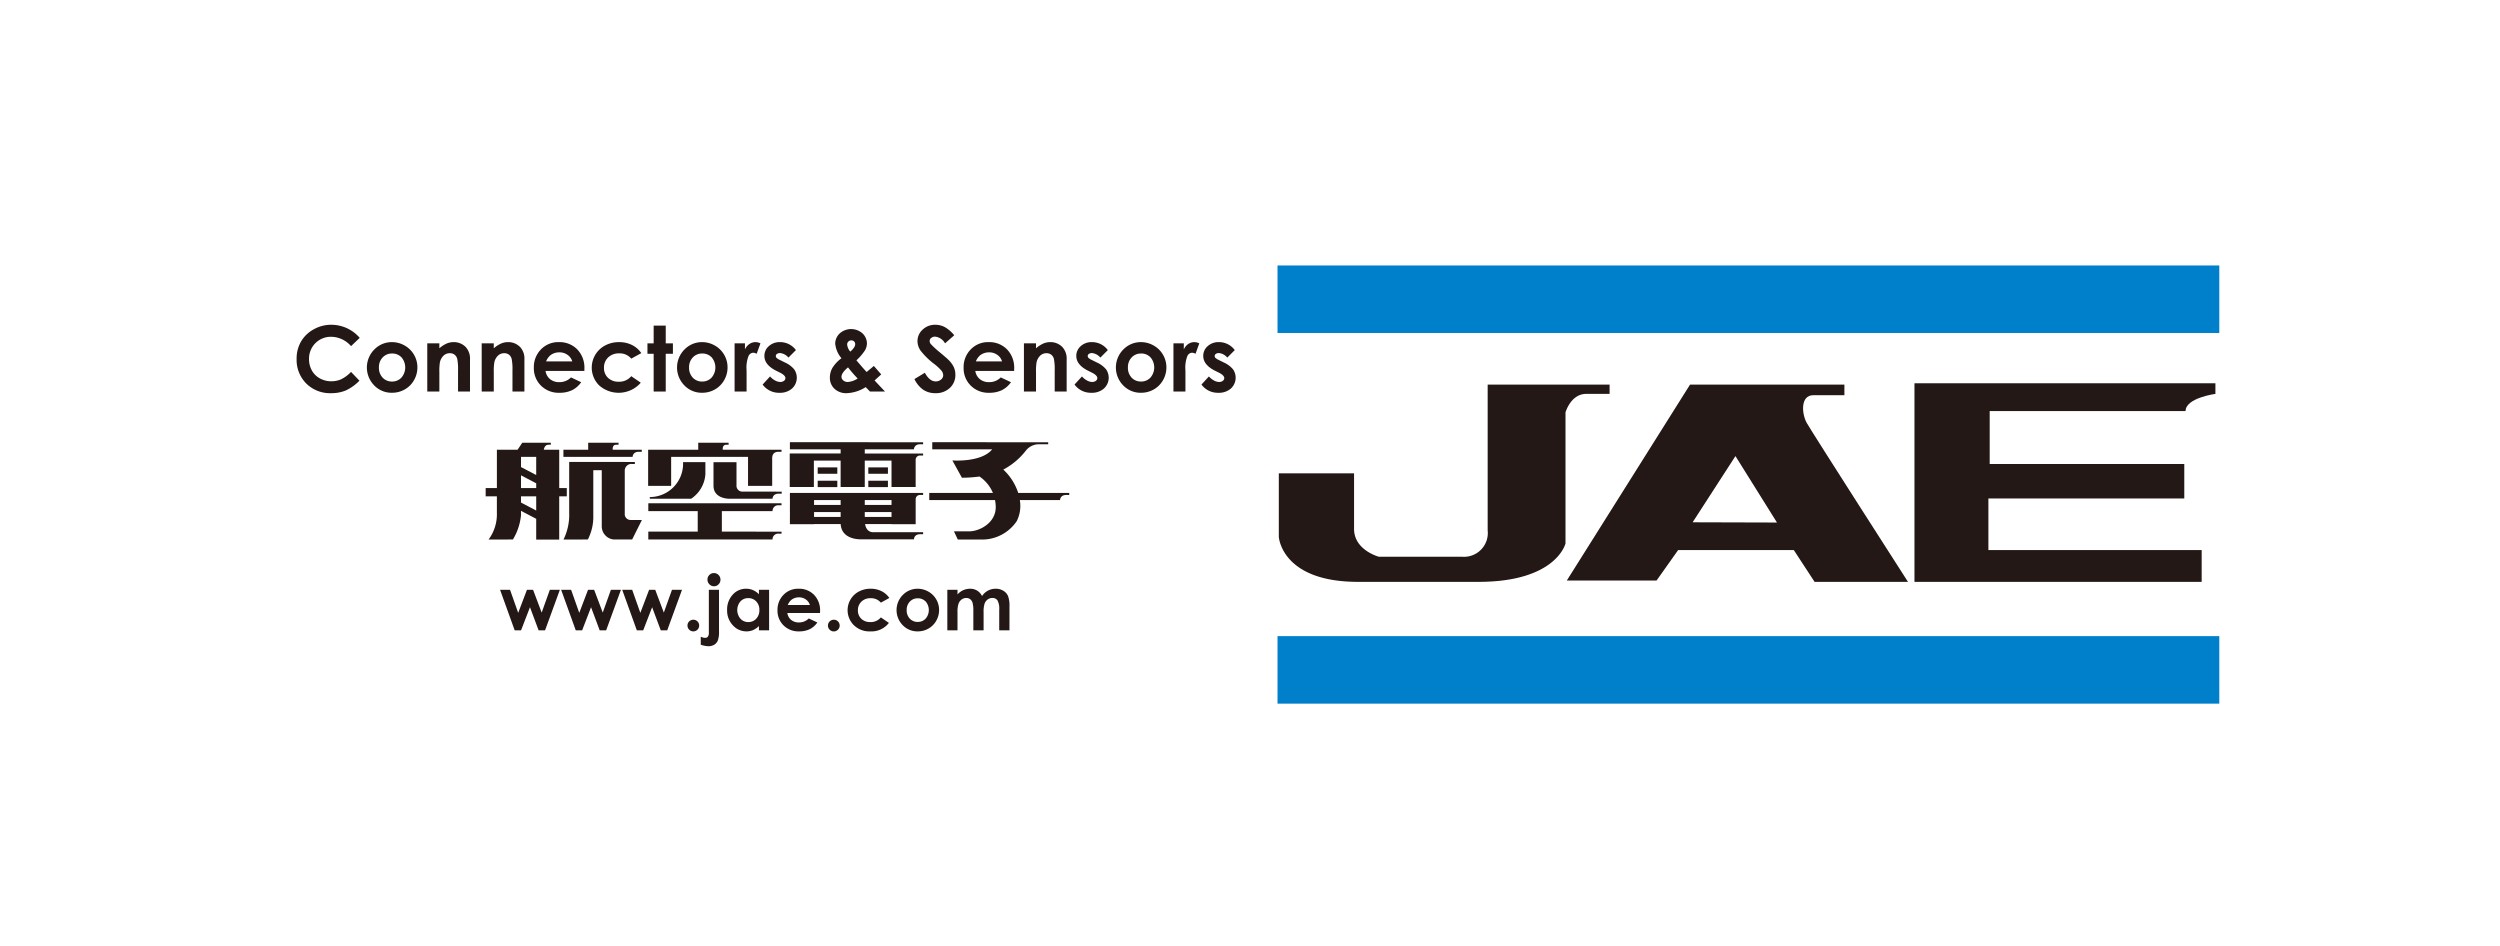
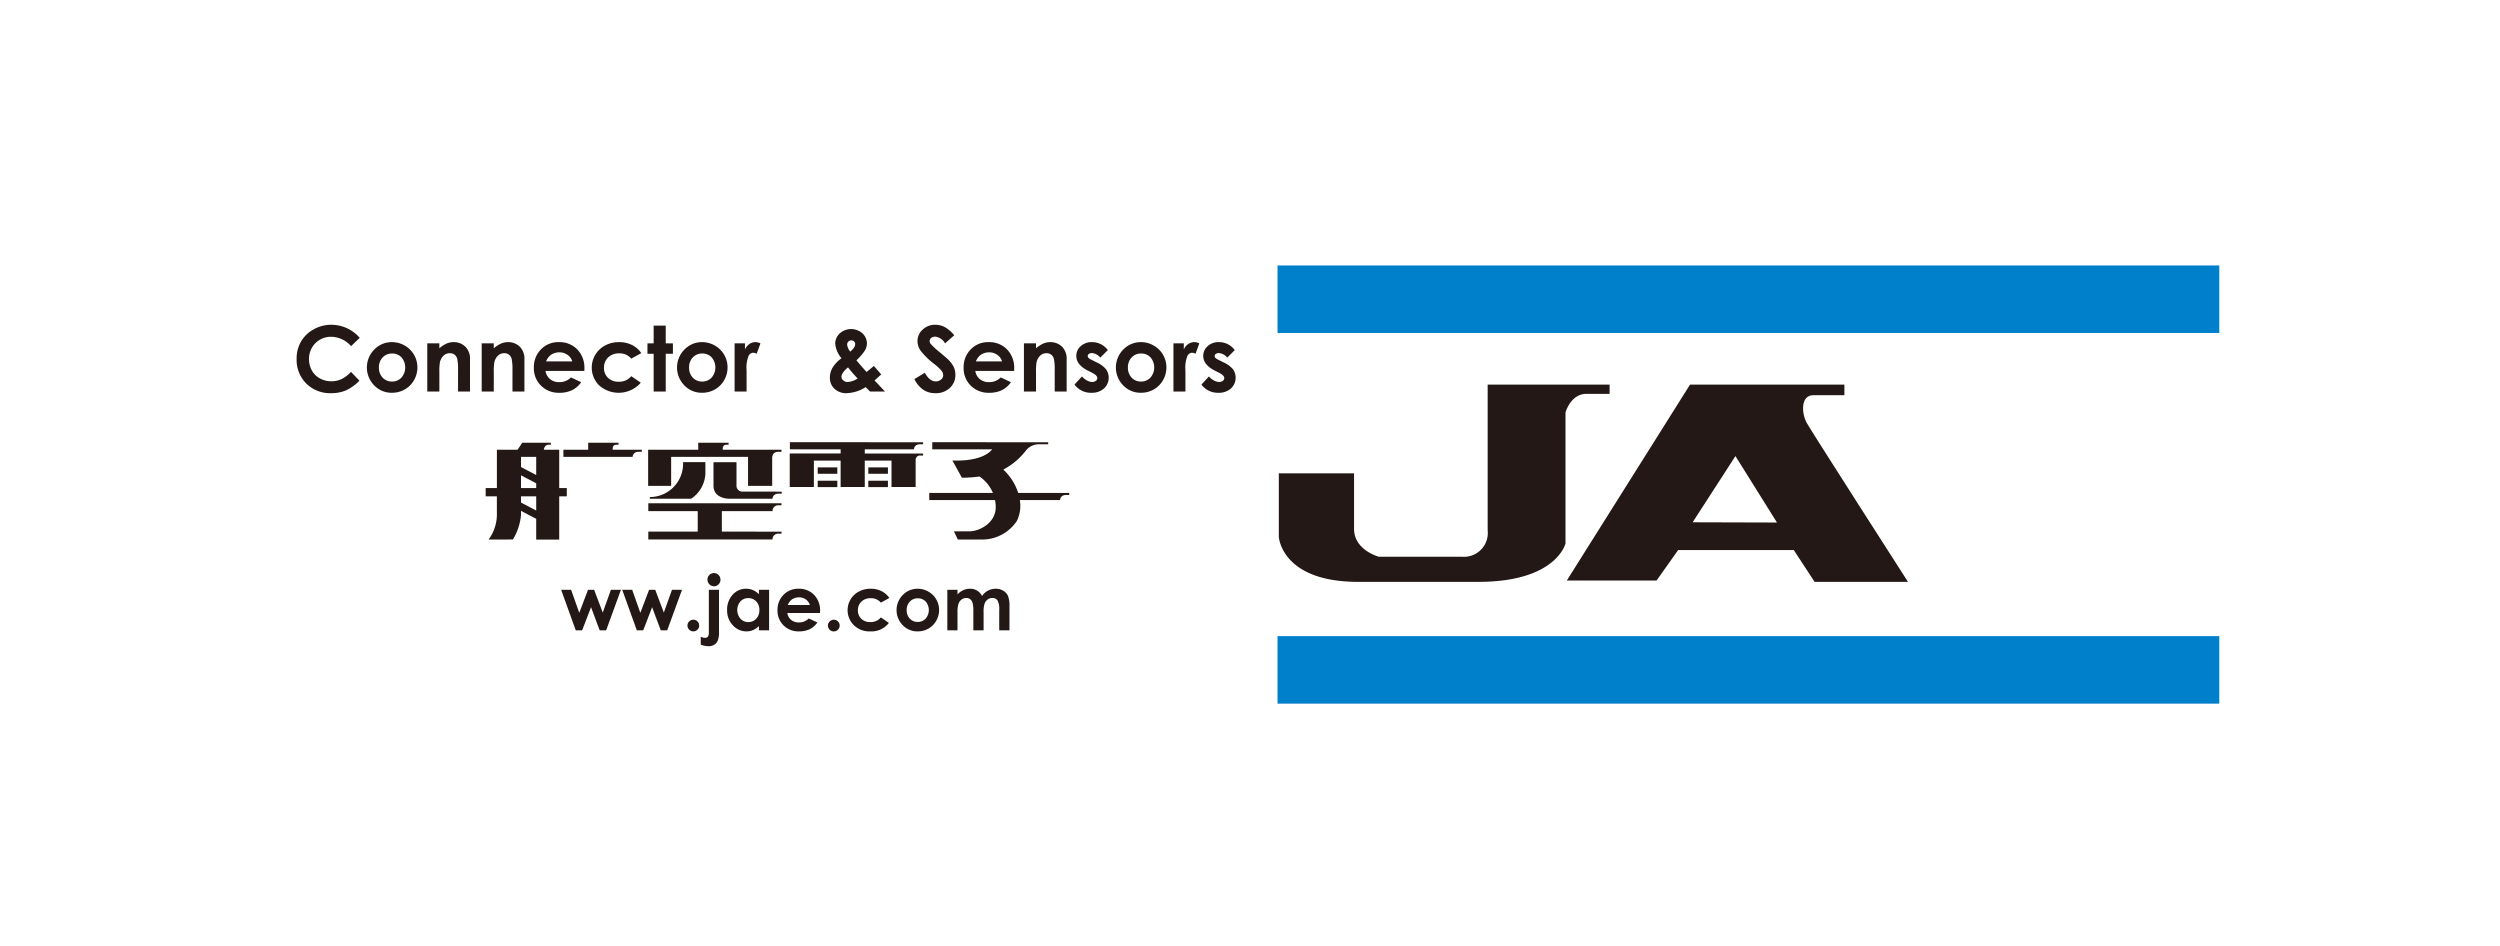
<svg xmlns="http://www.w3.org/2000/svg" id="レイヤー_1" data-name="レイヤー 1" viewBox="0 0 333 126">
  <defs>
    <style>.cls-1{fill:none;}.cls-2{clip-path:url(#clip-path);}.cls-3{fill:#231815;}.cls-4{fill:#0080cb;}</style>
    <clipPath id="clip-path">
      <rect class="cls-1" x="34.568" y="32.047" width="263.864" height="64.764" />
    </clipPath>
  </defs>
  <g class="cls-2">
    <path class="cls-3" d="M214.399,51.23H198.157V70.627a3.173,3.173,0,0,1-3.456,3.526H183.643s-3.283-.881-3.283-3.702v-7.406H170.338V71.508s.346,5.995,10.541,5.995h16.069c10.368,0,11.577-5.113,11.577-5.113V54.933s.692-2.468,2.765-2.468h3.11Z" />
-     <path class="cls-3" d="M255.006,77.503V51.054H295.093v1.411s-3.975.529-3.975,2.292H265.027v7.052h25.92V66.394H264.854v6.878h28.408v4.231Z" />
    <path class="cls-3" d="M240.664,56.344c-.691-1.235-.864-3.703.864-3.703h4.146V51.23h-20.562L208.698,77.327h11.955l2.872-4.055h15.411l2.765,4.231H254.143s-12.788-19.926-13.479-21.16M225.459,69.568l5.702-8.817,5.53,8.85Z" />
    <rect class="cls-4" x="170.165" y="35.36" width="125.446" height="8.993" />
    <rect class="cls-4" x="170.165" y="84.733" width="125.446" height="8.993" />
  </g>
  <path class="cls-3" d="M75.498,65.007h-1.009v-5.095h-.017v-.008H72.435c.035-.211.16-.644.586-.663a1.783,1.783,0,0,1,.349,0V58.974H69.566l-.623.931H66.193v.008h-.008v5.095H64.691V66.108h1.493v2.18a5.654,5.654,0,0,1-1.108,3.581l3.247-.01a7.678,7.678,0,0,0,1.073-3.215v-.601l2.026,1.062v2.769h3.065V66.108h1.009ZM69.397,60.855h2.026V63.275L69.397,62.213Zm0,2.459,2.026,1.062v.632H69.397Zm2.026,4.689-2.026-1.062V66.108h2.026Z" />
  <path class="cls-3" d="M81.612,59.907c-.017-.209-.001-.646.426-.665a1.795,1.795,0,0,1,.35,0V58.974H78.345l.004.931L75.047,59.905v.95h9.218s-.004-.693.858-.679c.35.005.363,0,.363,0V59.908Z" />
-   <path class="cls-3" d="M84.027,69.26a.779.779,0,0,1-.809-.864V62.644a.894.894,0,0,1,.935-.85q.041.002.081.008c.351.003.326,0,.326,0v-.267l-8.739-.005v.009H75.815v6.749a7.451,7.451,0,0,1-.758,3.581l3.246-.01a6.603,6.603,0,0,0,.724-3.215V62.631h1.126v7.466a1.764,1.764,0,0,0,1.61,1.764h2.439l1.301-2.601Z" />
  <path class="cls-3" d="M96.271,59.907c-.017-.209-.001-.646.426-.665a1.806,1.806,0,0,1,.351,0V58.974H93.004l.004.932-6.654-.001v.008h-.022v4.806h3.065V60.855H99.639v3.865h3.216V60.855h.021s-.004-.693.858-.679c.35.005.363,0,.363,0V59.908Z" />
  <path class="cls-3" d="M90.982,61.555h2.976v1.601a4.259,4.259,0,0,1-1.9,3.277H86.554V66.208a4.434,4.434,0,0,0,4.433-4.435q0-.109-.005-.217" />
  <path class="cls-3" d="M98.862,65.483l5.261.003v.268s-.013.005-.363,0c-.864-.013-.859.679-.859.679H97.185s-2.145.062-2.148-1.739V61.563H98.102v3.056a.783.783,0,0,0,.698.86q.03.003.061.004" />
  <path class="cls-3" d="M103.735,67.304c.35.005.363,0,.363,0v-.267l-17.743-.004V68.084H92.936v2.728l-6.582-.001v1.05H102.901a.753.753,0,0,1,.834-.779c.35.005.363,0,.363,0V70.814L96.151,70.813V68.084h6.75a.754.754,0,0,1,.834-.78" />
  <path class="cls-3" d="M121.738,59.854s-.005-.693.858-.68c.35.005.362,0,.362,0v-.267l-17.743-.004v.951h6.757v.552l-6.757-.002v.009h-.023V64.869h3.215V61.355h3.564v3.514h3.215V61.355h3.564v3.514h3.216V61.203a.574.574,0,0,1,.616-.528l.014.001h.362v-.268l-7.771-.001v-.552Z" />
  <rect class="cls-3" x="108.917" y="62.256" width="2.614" height="0.85" />
  <rect class="cls-3" x="108.917" y="64.032" width="2.614" height="0.85" />
  <rect class="cls-3" x="115.659" y="62.256" width="2.613" height="0.85" />
  <rect class="cls-3" x="115.659" y="64.032" width="2.613" height="0.85" />
-   <path class="cls-3" d="M121.967,69.822V66.457a.575.575,0,0,1,.617-.529l.012.001h.362v-.267l-17.743-.005v.951h.003v.65h-.003v.951h.003v.65h-.003V69.81h.003v.012h3.215V69.81h3.545c.129,2.179,2.767,2.026,2.767,2.026h6.993s-.005-.693.858-.679c.35.005.362,0,.362,0v-.268l-6.587-.003s-.935.143-1.143-1.076h3.522v.012Zm-3.216-2.564h-3.563v-.65h3.563Zm-10.318-.65h3.539v.65h-3.539Zm0,1.601h3.539v.65h-3.539Zm6.754,0h3.563v.65h-3.563Z" />
  <path class="cls-3" d="M135.628,65.66a7.352,7.352,0,0,0-1.987-3.111,9.311,9.311,0,0,0,3.018-2.544,2.2,2.2,0,0,1,1.599-.827c.35.005,1.361-.003,1.361-.003v-.267l-15.442-.004v.951h7.979c-1.451,1.776-5.303,1.476-5.303,1.476l1.275,2.301a17.427,17.427,0,0,0,2.34-.16,4.945,4.945,0,0,1,1.789,2.188l-8.48-.002v.951h8.759a5.223,5.223,0,0,1,.096.9c.035,2.111-2.127,3.265-3.527,3.265h-2.039l.513,1.087s.925.014,2.951,0a5.551,5.551,0,0,0,4.903-2.451,4.519,4.519,0,0,0,.407-2.801h5.359s-.005-.693.859-.68c.35.005.363,0,.363,0V65.662Z" />
  <path class="cls-3" d="M47.914,45.003l-1.154,1.101a3.578,3.578,0,0,0-2.651-1.245A2.905,2.905,0,0,0,41.162,47.721q-.001.041,0,.082a3.09,3.09,0,0,0,.377,1.541,2.7,2.7,0,0,0,1.066,1.057,3.098,3.098,0,0,0,1.532.384,3.162,3.162,0,0,0,1.313-.269,4.706,4.706,0,0,0,1.309-.978l1.119,1.169a6.153,6.153,0,0,1-1.816,1.301,4.953,4.953,0,0,1-1.952.362,4.493,4.493,0,0,1-3.312-1.282,4.444,4.444,0,0,1-1.288-3.288,4.493,4.493,0,0,1,.587-2.306,4.357,4.357,0,0,1,1.681-1.622,4.737,4.737,0,0,1,2.355-.613A4.996,4.996,0,0,1,47.914,45.003Z" />
  <path class="cls-3" d="M52.195,45.571a3.405,3.405,0,0,1,1.708.454,3.333,3.333,0,0,1,1.695,2.914,3.37,3.37,0,0,1-.451,1.698,3.254,3.254,0,0,1-1.23,1.235,3.397,3.397,0,0,1-1.717.445,3.2,3.2,0,0,1-2.355-.981,3.401,3.401,0,0,1,.039-4.809q.043-.042.088-.083A3.22,3.22,0,0,1,52.195,45.571Zm.027,1.516a1.659,1.659,0,0,0-1.25.522,1.852,1.852,0,0,0-.499,1.336,1.889,1.889,0,0,0,.493,1.356,1.651,1.651,0,0,0,1.25.519,1.669,1.669,0,0,0,1.258-.524,2.07,2.07,0,0,0,.009-2.692A1.67,1.67,0,0,0,52.223,47.087Z" />
  <path class="cls-3" d="M56.913,45.736h1.61v.658a3.875,3.875,0,0,1,.992-.643,2.405,2.405,0,0,1,.91-.181,2.202,2.202,0,0,1,1.619.667,2.287,2.287,0,0,1,.56,1.675v4.24h-1.592V49.344a7.129,7.129,0,0,0-.104-1.526,1.049,1.049,0,0,0-.358-.574,1.011,1.011,0,0,0-.633-.197,1.188,1.188,0,0,0-.839.327,1.749,1.749,0,0,0-.485.904,7.319,7.319,0,0,0-.07,1.302v2.574H56.913Z" />
  <path class="cls-3" d="M64.161,45.736h1.61v.658a3.874,3.874,0,0,1,.992-.643,2.405,2.405,0,0,1,.91-.181,2.202,2.202,0,0,1,1.619.667,2.287,2.287,0,0,1,.56,1.675v4.24H68.261V49.344a7.129,7.129,0,0,0-.104-1.526,1.049,1.049,0,0,0-.358-.574,1.011,1.011,0,0,0-.633-.197,1.188,1.188,0,0,0-.839.327,1.749,1.749,0,0,0-.485.904,7.318,7.318,0,0,0-.07,1.302v2.574H64.161Z" />
  <path class="cls-3" d="M77.838,49.411H72.666a1.72,1.72,0,0,0,.599,1.088,1.877,1.877,0,0,0,1.241.404,2.149,2.149,0,0,0,1.551-.631l1.356.637a3.206,3.206,0,0,1-1.215,1.064,3.807,3.807,0,0,1-1.681.345,3.321,3.321,0,0,1-2.459-.952,3.239,3.239,0,0,1-.95-2.386,3.346,3.346,0,0,1,.947-2.438,3.179,3.179,0,0,1,2.373-.971,3.301,3.301,0,0,1,2.466.971,3.506,3.506,0,0,1,.949,2.562Zm-1.61-1.269a1.611,1.611,0,0,0-.629-.872,1.823,1.823,0,0,0-1.09-.337,1.926,1.926,0,0,0-1.182.378,2.108,2.108,0,0,0-.591.831Z" />
  <path class="cls-3" d="M85.422,47.034l-1.34.737a1.988,1.988,0,0,0-1.612-.702,2.016,2.016,0,0,0-1.462.539,1.835,1.835,0,0,0-.558,1.381,1.774,1.774,0,0,0,.537,1.337,1.951,1.951,0,0,0,1.411.518,2.052,2.052,0,0,0,1.684-.737l1.27.87a3.911,3.911,0,0,1-5.518.38l-.046-.041a3.335,3.335,0,0,1,.808-5.296,3.882,3.882,0,0,1,1.866-.448,3.783,3.783,0,0,1,1.717.381A3.261,3.261,0,0,1,85.422,47.034Z" />
  <path class="cls-3" d="M87.067,43.372h1.609v2.364h.956v1.387h-.956v5.03H87.067V47.123h-.826V45.736h.826Z" />
  <path class="cls-3" d="M93.507,45.571a3.405,3.405,0,0,1,1.708.454,3.333,3.333,0,0,1,1.695,2.914,3.37,3.37,0,0,1-.451,1.698,3.254,3.254,0,0,1-1.229,1.235,3.397,3.397,0,0,1-1.717.445,3.2,3.2,0,0,1-2.355-.981,3.401,3.401,0,0,1,.039-4.809q.043-.042.088-.083A3.22,3.22,0,0,1,93.507,45.571Zm.027,1.516a1.659,1.659,0,0,0-1.25.522,1.852,1.852,0,0,0-.499,1.336,1.889,1.889,0,0,0,.493,1.356,1.651,1.651,0,0,0,1.25.519,1.669,1.669,0,0,0,1.258-.524,2.07,2.07,0,0,0,.009-2.692A1.67,1.67,0,0,0,93.534,47.087Z" />
  <path class="cls-3" d="M97.848,45.736h1.38v.809a1.722,1.722,0,0,1,.596-.726,1.438,1.438,0,0,1,.813-.248,1.518,1.518,0,0,1,.655.165l-.502,1.387a1.1,1.1,0,0,0-.466-.142.738.738,0,0,0-.628.46,4.21,4.21,0,0,0-.257,1.805l.006.312v2.595H97.848Z" />
-   <path class="cls-3" d="M106.016,46.633l-.996.997a1.685,1.685,0,0,0-1.103-.602.689.689,0,0,0-.425.115.344.344,0,0,0-.153.286.352.352,0,0,0,.097.238,1.82,1.82,0,0,0,.481.298l.589.295a3.475,3.475,0,0,1,1.28.938,1.954,1.954,0,0,1-.28,2.548,2.402,2.402,0,0,1-1.684.572,2.677,2.677,0,0,1-2.241-1.097l.991-1.079a2.287,2.287,0,0,0,.663.533,1.47,1.47,0,0,0,.675.204.81.81,0,0,0,.514-.153.445.445,0,0,0,.194-.354q0-.371-.701-.726l-.543-.271q-1.557-.785-1.557-1.964a1.704,1.704,0,0,1,.586-1.301,2.134,2.134,0,0,1,1.501-.54,2.605,2.605,0,0,1,2.111,1.062Z" />
  <path class="cls-3" d="M116.396,48.744l.983,1.127-.447.406-.441.4,1.393,1.476h-2.001l-.572-.59a5.056,5.056,0,0,1-2.542.808,2.251,2.251,0,0,1-1.613-.583,1.972,1.972,0,0,1-.616-1.498,2.599,2.599,0,0,1,.349-1.304,4.539,4.539,0,0,1,1.196-1.268,3.509,3.509,0,0,1-.838-1.994,1.918,1.918,0,0,1,.555-1.268,2.278,2.278,0,0,1,3.129-.006,1.899,1.899,0,0,1,.546,1.25,1.943,1.943,0,0,1-.251.95,7.112,7.112,0,0,1-1.153,1.344q1.056,1.245,1.363,1.552Q115.623,49.405,116.396,48.744Zm-2.156,1.672a17.911,17.911,0,0,1-1.283-1.482q-.873.725-.873,1.268a.618.618,0,0,0,.238.466.875.875,0,0,0,.604.213A2.773,2.773,0,0,0,114.24,50.416Zm-.982-3.582q.655-.561.654-.991a.481.481,0,0,0-.147-.365.556.556,0,0,0-.926.389,1.664,1.664,0,0,0,.419.968Z" />
  <path class="cls-3" d="M127.104,44.657l-1.224,1.079a1.734,1.734,0,0,0-1.312-.896.794.794,0,0,0-.531.174.505.505,0,0,0-.207.392.671.671,0,0,0,.147.413,11.206,11.206,0,0,0,1.211,1.114q.946.791,1.146.997a3.444,3.444,0,0,1,.712.97,2.431,2.431,0,0,1,.21,1.012,2.319,2.319,0,0,1-.738,1.764,2.692,2.692,0,0,1-1.925.695,2.86,2.86,0,0,1-1.614-.454A3.58,3.58,0,0,1,121.803,50.49l1.388-.838q.625,1.151,1.441,1.15a1.058,1.058,0,0,0,.715-.248.737.737,0,0,0,.289-.571.987.987,0,0,0-.219-.59,6.232,6.232,0,0,0-.963-.902,9.686,9.686,0,0,1-1.831-1.784,2.263,2.263,0,0,1-.414-1.253,2.05,2.05,0,0,1,.688-1.549,2.384,2.384,0,0,1,1.697-.646,2.685,2.685,0,0,1,1.237.301A4.514,4.514,0,0,1,127.104,44.657Z" />
  <path class="cls-3" d="M135.084,49.411H129.912a1.72,1.72,0,0,0,.599,1.088,1.877,1.877,0,0,0,1.241.404,2.149,2.149,0,0,0,1.551-.631l1.356.637a3.206,3.206,0,0,1-1.215,1.064,3.806,3.806,0,0,1-1.681.345,3.321,3.321,0,0,1-2.459-.952,3.239,3.239,0,0,1-.95-2.386,3.346,3.346,0,0,1,.947-2.438,3.179,3.179,0,0,1,2.373-.971,3.301,3.301,0,0,1,2.466.971,3.506,3.506,0,0,1,.949,2.562Zm-1.61-1.269a1.611,1.611,0,0,0-.629-.872,1.823,1.823,0,0,0-1.09-.337,1.926,1.926,0,0,0-1.182.378,2.108,2.108,0,0,0-.591.831Z" />
  <path class="cls-3" d="M136.387,45.736H137.997v.658a3.875,3.875,0,0,1,.992-.643,2.405,2.405,0,0,1,.91-.181,2.202,2.202,0,0,1,1.619.667,2.287,2.287,0,0,1,.56,1.675v4.24h-1.592V49.344a7.13,7.13,0,0,0-.104-1.526,1.049,1.049,0,0,0-.358-.574,1.011,1.011,0,0,0-.633-.197,1.188,1.188,0,0,0-.839.327,1.749,1.749,0,0,0-.485.904,7.318,7.318,0,0,0-.07,1.302v2.574h-1.61Z" />
  <path class="cls-3" d="M147.562,46.633l-.996.997a1.685,1.685,0,0,0-1.103-.602.689.689,0,0,0-.425.115.344.344,0,0,0-.153.286.352.352,0,0,0,.097.238,1.82,1.82,0,0,0,.481.298l.589.295a3.475,3.475,0,0,1,1.28.938,1.954,1.954,0,0,1-.28,2.548,2.402,2.402,0,0,1-1.684.572,2.677,2.677,0,0,1-2.241-1.097l.991-1.079a2.287,2.287,0,0,0,.663.533,1.47,1.47,0,0,0,.675.204.81.81,0,0,0,.514-.153.445.445,0,0,0,.194-.354q0-.371-.701-.726l-.543-.271q-1.557-.785-1.557-1.964a1.704,1.704,0,0,1,.586-1.301,2.134,2.134,0,0,1,1.501-.54,2.605,2.605,0,0,1,2.111,1.062Z" />
  <path class="cls-3" d="M151.962,45.571a3.405,3.405,0,0,1,1.708.454,3.333,3.333,0,0,1,1.695,2.914,3.37,3.37,0,0,1-.451,1.698,3.254,3.254,0,0,1-1.229,1.235,3.397,3.397,0,0,1-1.717.445,3.2,3.2,0,0,1-2.355-.981,3.401,3.401,0,0,1,.039-4.809q.043-.042.088-.083A3.22,3.22,0,0,1,151.962,45.571Zm.027,1.516a1.659,1.659,0,0,0-1.25.522,1.852,1.852,0,0,0-.499,1.336,1.889,1.889,0,0,0,.493,1.356,1.651,1.651,0,0,0,1.25.519,1.669,1.669,0,0,0,1.258-.524,2.07,2.07,0,0,0,.009-2.692A1.67,1.67,0,0,0,151.989,47.087Z" />
  <path class="cls-3" d="M156.303,45.736h1.38v.809a1.722,1.722,0,0,1,.596-.726,1.438,1.438,0,0,1,.813-.248,1.518,1.518,0,0,1,.655.165l-.502,1.387a1.1,1.1,0,0,0-.466-.142.738.738,0,0,0-.628.46,4.21,4.21,0,0,0-.257,1.805l.006.312v2.595h-1.598Z" />
  <path class="cls-3" d="M164.471,46.633l-.996.997a1.685,1.685,0,0,0-1.103-.602.689.689,0,0,0-.425.115.344.344,0,0,0-.153.286.352.352,0,0,0,.097.238,1.82,1.82,0,0,0,.481.298l.589.295a3.475,3.475,0,0,1,1.28.938,1.954,1.954,0,0,1-.28,2.548,2.402,2.402,0,0,1-1.684.572,2.677,2.677,0,0,1-2.241-1.097l.991-1.079a2.287,2.287,0,0,0,.663.533,1.47,1.47,0,0,0,.675.204.81.81,0,0,0,.514-.153.445.445,0,0,0,.194-.354q0-.371-.701-.726l-.543-.271q-1.557-.785-1.557-1.964a1.704,1.704,0,0,1,.586-1.301,2.134,2.134,0,0,1,1.501-.54,2.605,2.605,0,0,1,2.111,1.062Z" />
-   <path class="cls-3" d="M66.609,78.558h1.327l1.087,3.074,1.169-3.074h.812l1.147,3.039,1.088-3.039h1.336l-1.972,5.403h-.859l-1.151-3.079-1.188,3.079h-.849Z" />
  <path class="cls-3" d="M74.744,78.558h1.327l1.087,3.074,1.169-3.074h.812l1.147,3.039,1.088-3.039h1.336l-1.972,5.403h-.859l-1.151-3.079L77.54,83.962h-.849Z" />
  <path class="cls-3" d="M82.879,78.558H84.206l1.087,3.074,1.169-3.074h.812l1.147,3.039,1.088-3.039h1.336L88.873,83.962h-.859l-1.151-3.079-1.188,3.079H84.826Z" />
  <path class="cls-3" d="M92.352,82.547a.756.756,0,0,1,.551.226.776.776,0,0,1,.003,1.097l-.003.003a.78.78,0,0,1-1.331-.551.743.743,0,0,1,.229-.549A.756.756,0,0,1,92.352,82.547Z" />
  <path class="cls-3" d="M94.418,78.558h1.355v5.582A3.268,3.268,0,0,1,95.622,85.29a1.179,1.179,0,0,1-.479.584,1.47,1.47,0,0,1-.79.203,3.296,3.296,0,0,1-1.013-.203V84.806a1.317,1.317,0,0,0,.561.153.478.478,0,0,0,.388-.153.915.915,0,0,0,.129-.566Zm.676-2.225a.843.843,0,0,1,.618.257.885.885,0,0,1,.002,1.243.817.817,0,0,1-.605.258.831.831,0,0,1-.618-.263.872.872,0,0,1-.256-.634.836.836,0,0,1,.251-.609A.826.826,0,0,1,95.094,76.334Z" />
  <path class="cls-3" d="M101.089,78.558h1.355v5.403h-1.355v-.571a2.659,2.659,0,0,1-.797.544,2.218,2.218,0,0,1-.865.166,2.404,2.404,0,0,1-1.811-.812,2.831,2.831,0,0,1-.764-2.019,2.906,2.906,0,0,1,.738-2.052,2.355,2.355,0,0,1,1.796-.799,2.274,2.274,0,0,1,.913.184,2.492,2.492,0,0,1,.789.551ZM99.663,79.671a1.369,1.369,0,0,0-1.044.444,1.775,1.775,0,0,0,.007,2.292,1.371,1.371,0,0,0,1.042.452,1.398,1.398,0,0,0,1.06-.444,1.627,1.627,0,0,0,.421-1.165,1.578,1.578,0,0,0-.421-1.142A1.413,1.413,0,0,0,99.663,79.671Z" />
  <path class="cls-3" d="M109.228,81.652H104.873a1.453,1.453,0,0,0,.504.917,1.584,1.584,0,0,0,1.046.34,1.807,1.807,0,0,0,1.306-.531l1.143.536a2.693,2.693,0,0,1-1.023.896,3.204,3.204,0,0,1-1.415.29,2.796,2.796,0,0,1-2.071-.802,2.728,2.728,0,0,1-.8-2.009,2.824,2.824,0,0,1,.798-2.054,2.675,2.675,0,0,1,1.999-.816,2.774,2.774,0,0,1,2.075.816,2.952,2.952,0,0,1,.8,2.158ZM107.873,80.585a1.361,1.361,0,0,0-.53-.735,1.537,1.537,0,0,0-.918-.283,1.626,1.626,0,0,0-.995.318,1.764,1.764,0,0,0-.497.7Z" />
  <path class="cls-3" d="M111.066,82.547a.756.756,0,0,1,.551.226.776.776,0,0,1,.003,1.097l-.003.003a.779.779,0,1,1-.551-1.325Z" />
  <path class="cls-3" d="M118.461,79.651l-1.129.62a1.927,1.927,0,0,0-.629-.462,1.893,1.893,0,0,0-.729-.129,1.697,1.697,0,0,0-1.23.454,1.546,1.546,0,0,0-.47,1.163,1.493,1.493,0,0,0,.452,1.125,1.641,1.641,0,0,0,1.188.437,1.727,1.727,0,0,0,1.417-.621l1.069.732a2.913,2.913,0,0,1-2.453,1.13,2.943,2.943,0,0,1-2.232-.844,2.808,2.808,0,0,1,.68-4.46,3.268,3.268,0,0,1,1.572-.377,3.183,3.183,0,0,1,1.445.32A2.734,2.734,0,0,1,118.461,79.651Z" />
  <path class="cls-3" d="M122.221,78.42a2.865,2.865,0,0,1,1.438.382,2.756,2.756,0,0,1,1.05,1.038,2.788,2.788,0,0,1,.378,1.415,2.839,2.839,0,0,1-.38,1.431,2.75,2.75,0,0,1-1.035,1.04,2.861,2.861,0,0,1-1.445.375,2.696,2.696,0,0,1-1.984-.826,2.865,2.865,0,0,1,.034-4.051q.036-.035.073-.069A2.712,2.712,0,0,1,122.221,78.42Zm.021,1.276a1.395,1.395,0,0,0-1.052.439,1.56,1.56,0,0,0-.42,1.124,1.587,1.587,0,0,0,.415,1.143,1.387,1.387,0,0,0,1.052.438,1.403,1.403,0,0,0,1.06-.442,1.744,1.744,0,0,0,.008-2.268A1.407,1.407,0,0,0,122.242,79.696Z" />
  <path class="cls-3" d="M126.184,78.558H127.539v.621a2.312,2.312,0,0,1,.772-.571,2.258,2.258,0,0,1,.928-.188,1.719,1.719,0,0,1,.914.248,1.798,1.798,0,0,1,.656.725,2.187,2.187,0,0,1,.792-.725,2.157,2.157,0,0,1,1.026-.248,1.897,1.897,0,0,1,1.014.268,1.543,1.543,0,0,1,.629.7,3.734,3.734,0,0,1,.191,1.405v3.169H133.097V81.22a2.345,2.345,0,0,0-.229-1.244.783.783,0,0,0-.686-.325,1.043,1.043,0,0,0-.623.198,1.181,1.181,0,0,0-.41.549,3.427,3.427,0,0,0-.134,1.125v2.438h-1.366V81.344a3.694,3.694,0,0,0-.106-1.051.954.954,0,0,0-.321-.484.847.847,0,0,0-.518-.158,1.018,1.018,0,0,0-.615.201,1.203,1.203,0,0,0-.413.563,3.495,3.495,0,0,0-.137,1.143v2.403h-1.355Z" />
</svg>